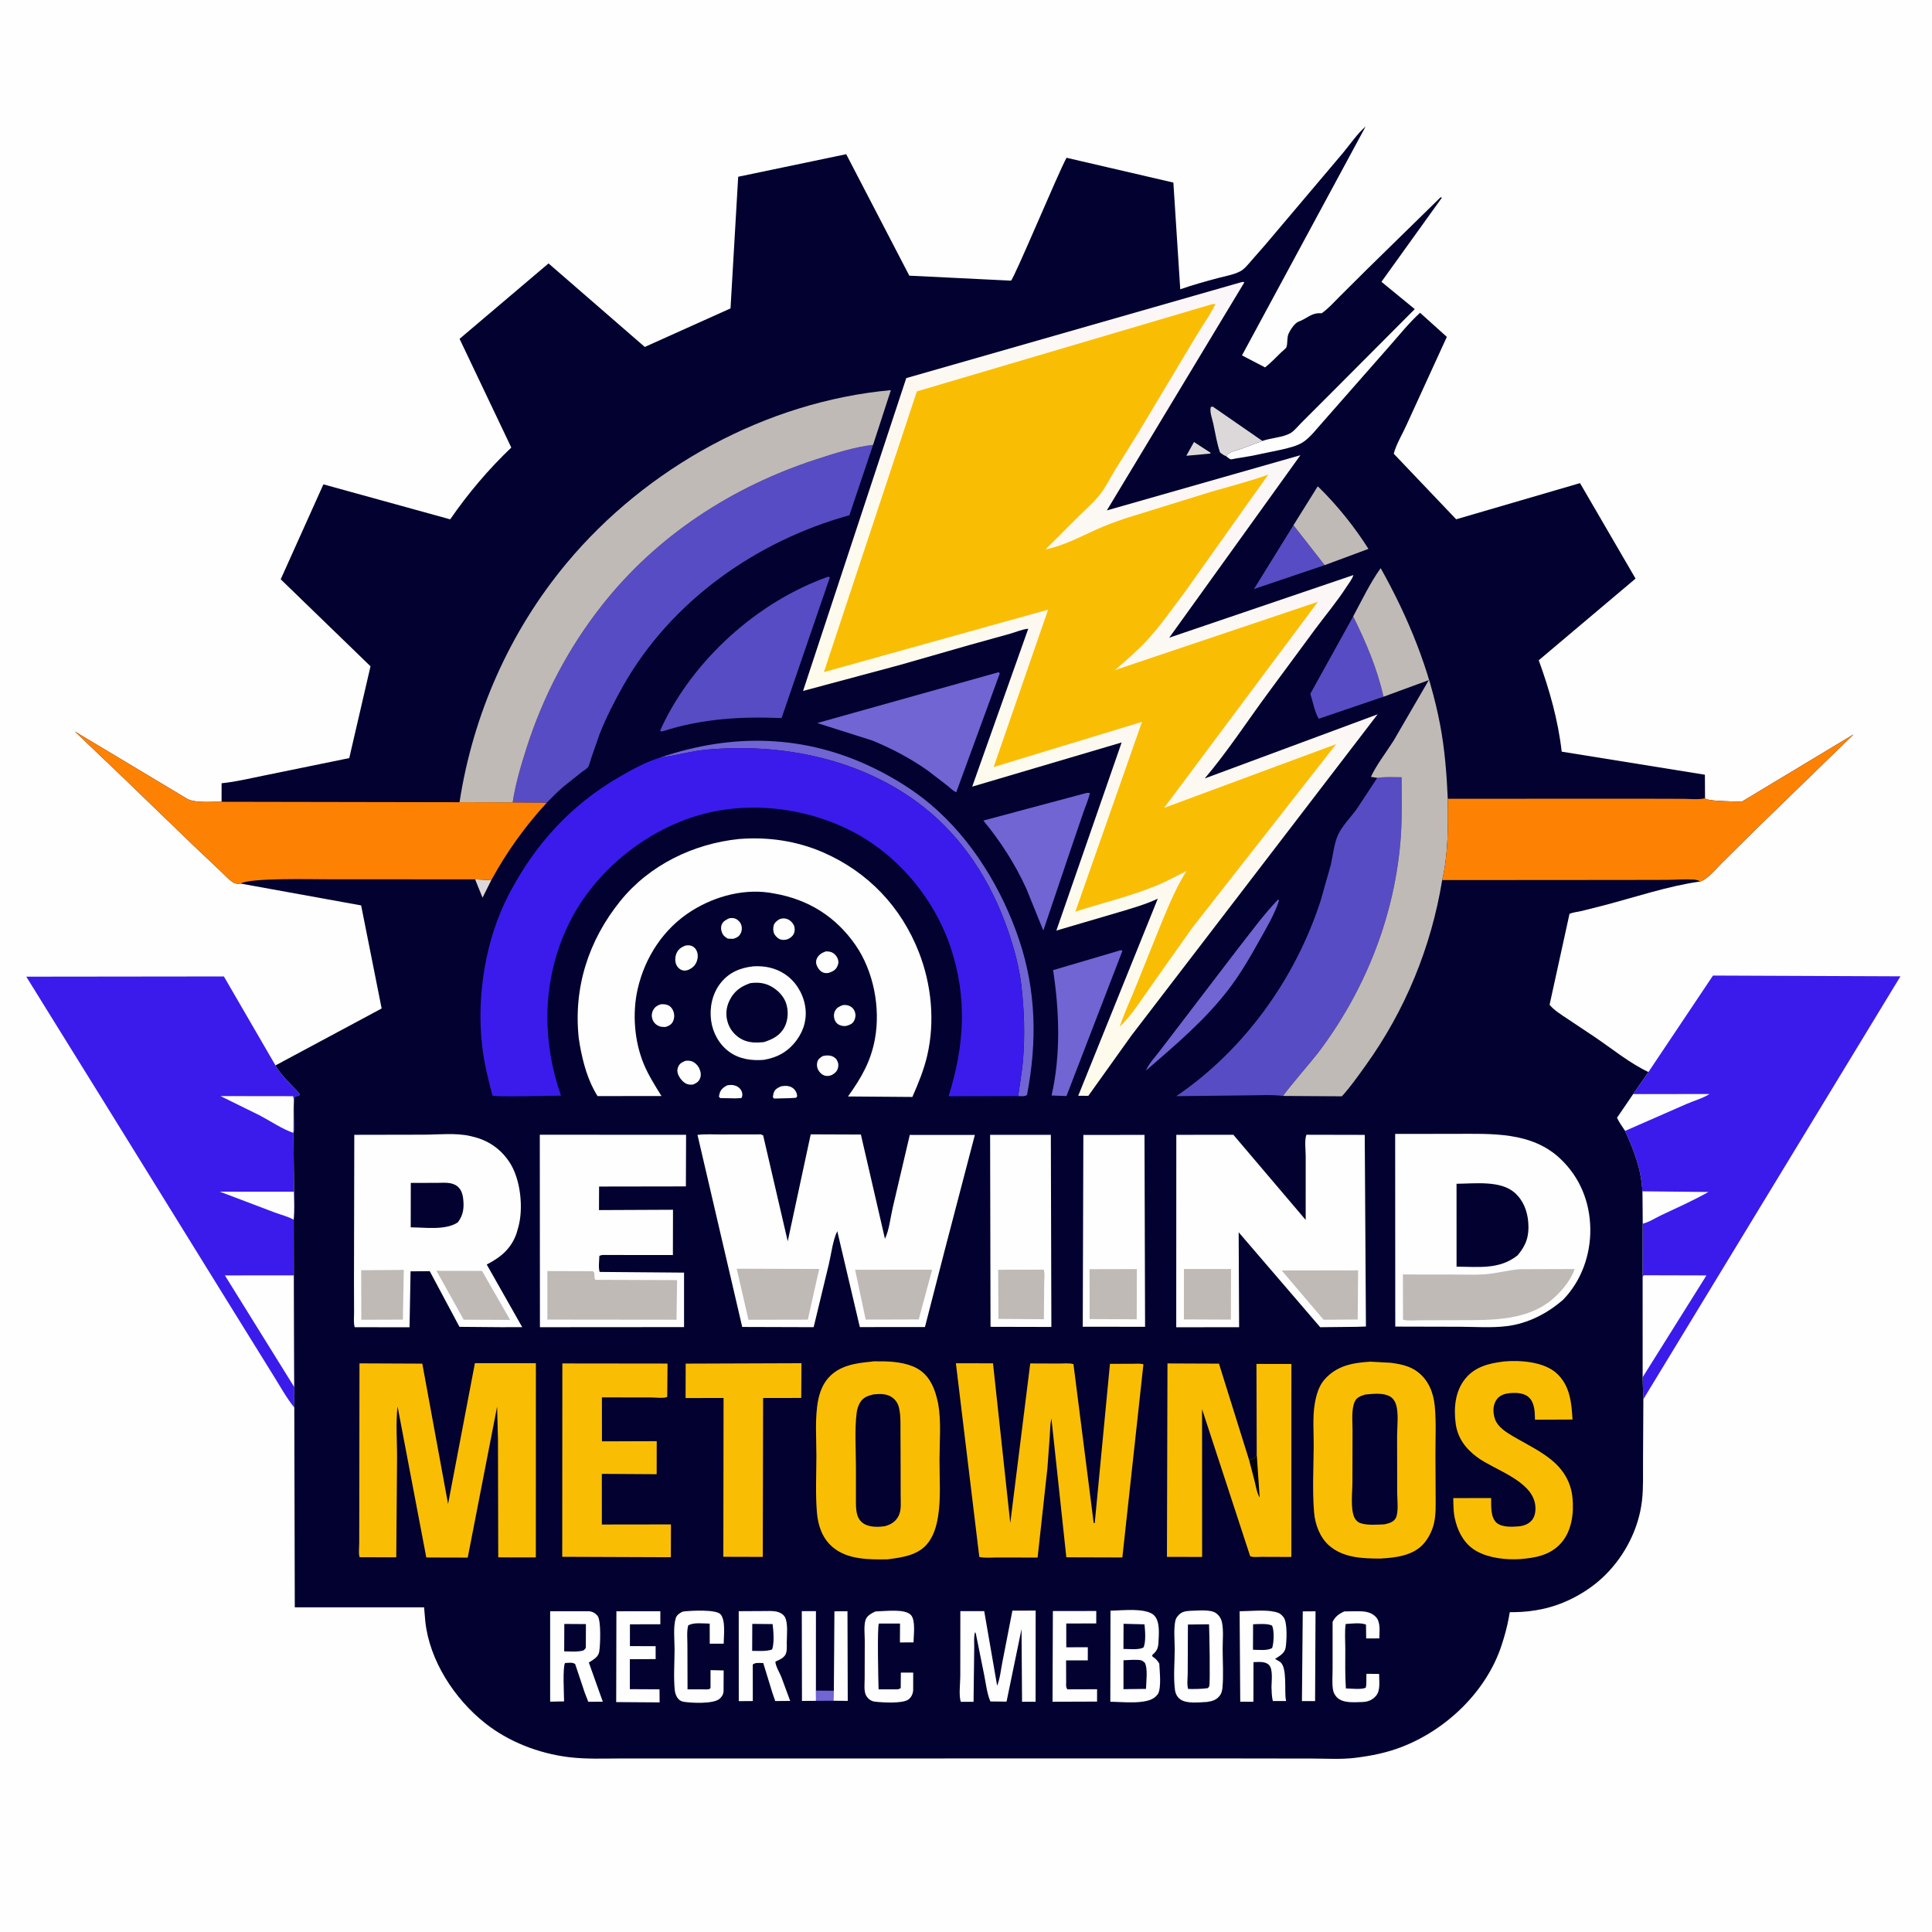
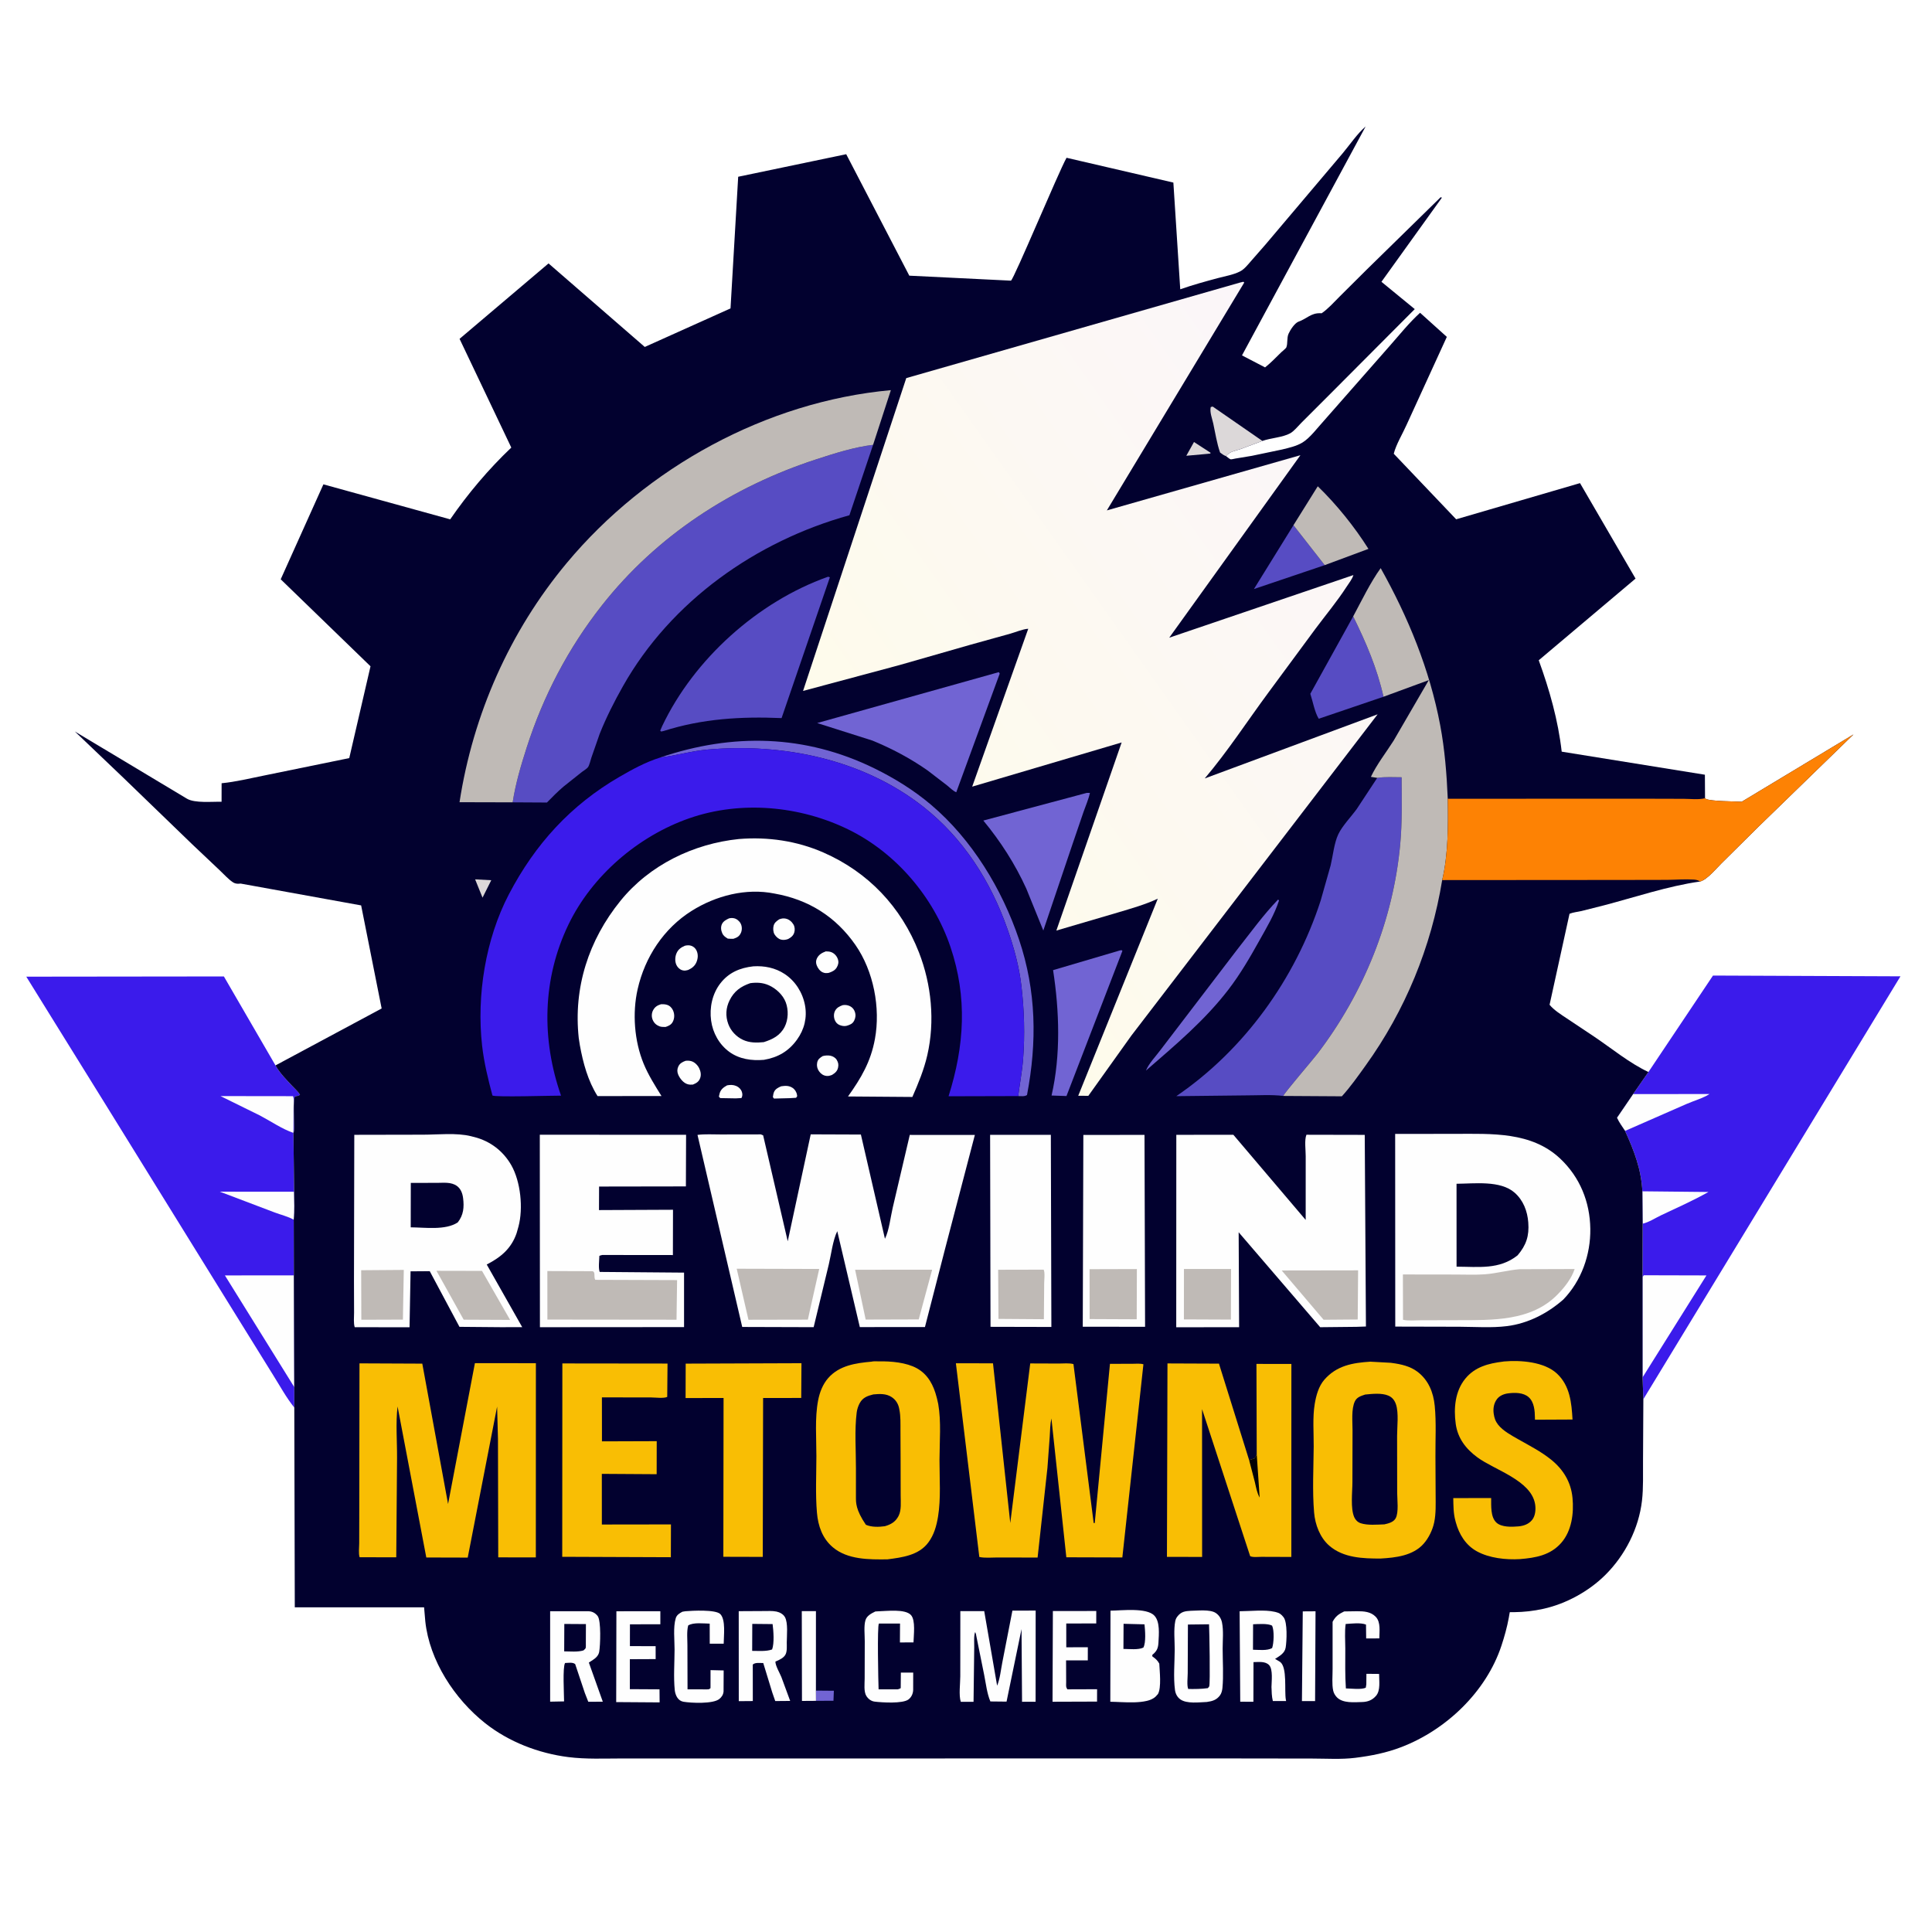
<svg xmlns="http://www.w3.org/2000/svg" version="1.1" style="display: block;" viewBox="0 0 2048 2048" width="1024" height="1024">
  <defs>
    <linearGradient id="Gradient1" gradientUnits="userSpaceOnUse" x1="937.866" y1="865.271" x2="1454.46" y2="499.22">
      <stop class="stop0" offset="0" stop-opacity="1" stop-color="rgb(254,251,235)" />
      <stop class="stop1" offset="1" stop-opacity="1" stop-color="rgb(251,246,249)" />
    </linearGradient>
  </defs>
-   <path transform="translate(0,0)" fill="rgb(254,254,254)" d="M -0 -0 L 2048 0 L 2048 2048 L -0 2048 L -0 -0 z" />
  <path transform="translate(0,0)" fill="rgb(59,27,235)" d="M 1747.41 1136.38 L 1815.84 1034.13 L 2014.56 1034.94 L 1742.03 1483.22 L 1741.18 1460.08 L 1741.16 1353.78 L 1741.29 1297.15 L 1740.98 1262.84 C 1739.82 1239.47 1732.23 1219.85 1722.63 1198.81 C 1719.67 1194.3 1716.23 1189.77 1714.05 1184.84 L 1731.14 1159.79 L 1747.41 1136.38 z" />
  <path transform="translate(0,0)" fill="rgb(254,254,254)" d="M 1740.98 1262.84 L 1811 1263.56 C 1794.78 1272.67 1778 1280.15 1761.19 1288.06 C 1755.05 1290.95 1747.88 1295.71 1741.29 1297.15 L 1740.98 1262.84 z" />
  <path transform="translate(0,0)" fill="rgb(254,254,254)" d="M 1731.14 1159.79 L 1812.17 1159.71 C 1805.4 1164.09 1795.52 1166.91 1787.94 1170.19 L 1722.63 1198.81 C 1719.67 1194.3 1716.23 1189.77 1714.05 1184.84 L 1731.14 1159.79 z" />
  <path transform="translate(0,0)" fill="rgb(254,254,254)" d="M 1741.16 1353.78 L 1742.5 1351.83 L 1808.9 1352 L 1741.18 1460.08 L 1741.16 1353.78 z" />
  <path transform="translate(0,0)" fill="rgb(59,27,235)" d="M 311.966 1492.07 C 303.579 1481.72 296.843 1469.27 289.741 1457.98 L 243.005 1382.62 L 110.576 1168.66 L 54.385 1078.11 L 27.869 1035.31 L 237.324 1035.07 L 292.031 1129.38 L 292.563 1130.33 C 297.118 1138.13 303.909 1144.89 310.075 1151.47 C 312.758 1154.33 316.01 1157.14 318.016 1160.5 C 314.527 1163.33 312.234 1160 311.756 1165.5 C 311.055 1173.57 311.712 1182.34 311.696 1190.48 C 311.69 1193.77 312.287 1197.88 311.05 1200.93 L 311.769 1263.29 C 311.795 1273.02 312.515 1283.31 311.365 1292.96 L 311.495 1351.95 L 311.943 1470.39 L 311.966 1492.07 z" />
  <path transform="translate(0,0)" fill="rgb(254,254,254)" d="M 311.365 1292.96 C 305.85 1289.68 297.271 1287.61 291.15 1285.26 L 233.035 1263.22 L 311.769 1263.29 C 311.795 1273.02 312.515 1283.31 311.365 1292.96 z" />
  <path transform="translate(0,0)" fill="rgb(254,254,254)" d="M 233.747 1161.89 L 310.675 1161.99 C 311.878 1165.49 311.217 1170.56 311.2 1174.34 L 311.05 1200.93 C 299.095 1196.86 286.837 1188.42 275.57 1182.5 L 233.747 1161.89 z" />
  <path transform="translate(0,0)" fill="rgb(254,254,254)" d="M 311.943 1470.39 L 238.402 1351.99 L 311.495 1351.95 L 311.943 1470.39 z" />
  <path transform="translate(0,0)" fill="rgb(2,1,47)" d="M 234.876 849.912 L 234.914 830.268 C 249.78 828.836 265.039 825.077 279.688 822.141 L 370.225 803.61 L 392.759 706.299 L 297.563 614.08 L 342.824 513.427 L 477.228 550.526 C 495.974 523.277 518.012 497.23 541.997 474.448 L 487.16 359.195 L 581.478 279.232 L 683.492 367.787 L 774.379 326.935 L 782.51 187.371 L 897.017 163.459 L 963.903 292.216 L 1071.64 297.509 C 1074.68 296.229 1122.21 182.115 1130.58 167.247 L 1243.82 193.535 L 1251.11 306.671 C 1264.11 302.078 1277.73 298.352 1291.04 294.781 C 1298.65 292.738 1307.52 291.306 1314.5 287.712 C 1319.08 285.357 1322.76 280.607 1326.11 276.773 L 1341.5 259.18 L 1423.24 162.544 C 1431.01 153.264 1438.56 141.935 1447.64 134.033 L 1316.56 376.727 L 1341.02 389.453 C 1347.18 384.646 1352.67 378.75 1358.28 373.323 C 1359.29 372.35 1363.15 369.321 1363.59 368.182 C 1365.25 363.851 1363.89 358.285 1365.96 353.691 C 1367.78 349.657 1372.45 342.359 1376.72 340.861 C 1385.26 337.869 1389.65 331.718 1399.59 332.013 L 1401 332.079 C 1408.12 327.162 1414.19 320.208 1420.31 314.112 L 1448.66 285.909 L 1527.11 209.087 L 1528.49 209.5 L 1464.39 298.719 L 1499.7 327.672 L 1406.94 420.748 L 1379.35 448.331 C 1375.91 451.745 1371.78 457.058 1367.59 459.353 C 1359.54 463.766 1347.2 464.186 1338.18 467.407 L 1315 476.053 C 1309.51 477.897 1303.21 478.607 1299.74 483.563 C 1300.96 484.411 1303.19 486.482 1304.5 486.885 C 1305.23 487.11 1308.74 486.221 1309.6 486.084 L 1327.12 483.179 L 1359.03 476.5 C 1366.15 474.769 1374.25 472.964 1380.59 469.144 C 1388.71 464.248 1396.85 453.124 1403.35 446.08 L 1473.06 366.771 C 1483.49 354.954 1493.68 342.133 1505.34 331.557 L 1533.7 357.114 L 1491.06 450.294 C 1486.91 459.64 1479.88 471.17 1477.44 480.981 L 1543.6 550.47 L 1674.88 512.128 L 1733.75 613.33 L 1631.13 699.912 C 1642.54 731.26 1651.68 763.541 1655.47 796.783 L 1807.26 821.238 L 1807.41 846.155 L 1808.22 846.805 C 1812.74 849.478 1839.42 849.47 1846.26 849.893 L 1964.8 778.505 L 1863.9 876.5 L 1824.53 915.505 C 1818.97 921.008 1809.63 932.474 1802.17 934.439 C 1767.95 939.282 1733.59 950.989 1700.18 959.721 L 1676.53 965.696 C 1672.38 966.67 1667.69 967.037 1663.76 968.639 L 1642.61 1065.1 C 1647.24 1070.8 1654.98 1075.6 1661.13 1079.71 L 1690.02 1098.96 C 1708.39 1111.34 1727.42 1127.03 1747.41 1136.38 L 1731.14 1159.79 L 1714.05 1184.84 C 1716.23 1189.77 1719.67 1194.3 1722.63 1198.81 C 1732.23 1219.85 1739.82 1239.47 1740.98 1262.84 L 1741.29 1297.15 L 1741.16 1353.78 L 1741.18 1460.08 L 1742.03 1483.22 L 1741.67 1548.82 C 1741.54 1562.62 1742.16 1577.15 1740.57 1590.82 C 1737.14 1620.34 1722.72 1648.58 1701.72 1669.49 C 1684.36 1686.78 1660.2 1700.05 1636.29 1705.36 C 1625.79 1707.69 1615.73 1708.85 1604.97 1708.97 C 1604.54 1708.97 1600.49 1708.94 1600.44 1708.98 C 1600.33 1709.08 1599.5 1714.35 1599.39 1714.92 C 1597.52 1724.99 1594.76 1734.96 1591.53 1744.68 C 1575.36 1793.37 1533.05 1833.71 1485.62 1851.94 C 1469.56 1858.11 1453.56 1861.25 1436.58 1863.37 C 1421.83 1865.21 1406.12 1864.17 1391.25 1864.14 L 1311.45 1864.03 L 1037.17 1864.03 L 743.648 1864.08 L 659.52 1864.05 C 640.521 1864.06 621.222 1864.98 602.347 1862.58 C 570.847 1858.56 539.348 1846.47 514.319 1826.67 C 481.874 1801 455.266 1760.42 450.833 1718.69 L 449.55 1703.81 L 312.487 1703.83 L 311.966 1492.07 L 311.943 1470.39 L 311.495 1351.95 L 311.365 1292.96 C 312.515 1283.31 311.795 1273.02 311.769 1263.29 L 311.05 1200.93 C 312.287 1197.88 311.69 1193.77 311.696 1190.48 C 311.712 1182.34 311.055 1173.57 311.756 1165.5 C 312.234 1160 314.527 1163.33 318.016 1160.5 C 316.01 1157.14 312.758 1154.33 310.075 1151.47 C 303.909 1144.89 297.118 1138.13 292.563 1130.33 L 292.031 1129.38 L 404.566 1069.03 L 382.821 959.768 L 255.124 936.631 L 252.586 936.812 C 250.46 936.783 248.686 936.427 246.88 935.233 C 241.981 931.993 237.223 926.604 232.914 922.565 L 203.779 895.01 L 130.467 824.178 L 79.315 775.38 L 198.24 846.684 C 206.645 851.585 224.635 849.652 234.876 849.912 z" />
  <path transform="translate(0,0)" fill="rgb(220,216,217)" d="M 503.648 932.152 L 520.762 933.055 L 511.506 951.548 L 503.648 932.152 z" />
  <path transform="translate(0,0)" fill="rgb(220,216,217)" d="M 1265.68 468.547 L 1283.24 479.947 L 1283 480.811 L 1274.45 481.617 L 1257.53 483.132 L 1265.68 468.547 z" />
  <path transform="translate(0,0)" fill="rgb(113,100,211)" d="M 864.907 1792.11 L 883.926 1792.27 L 883.509 1802.88 L 864.964 1802.96 L 864.907 1792.11 z" />
  <path transform="translate(0,0)" fill="rgb(254,254,254)" d="M 828.108 1151.5 C 832.45 1150.88 836.157 1150.64 840.011 1153.09 C 842.523 1154.69 844.361 1157.56 844.822 1160.5 C 845.149 1162.59 845.215 1161.69 843.886 1163.7 L 837.25 1164.1 L 820.5 1164.52 L 819.276 1163 C 819.535 1161.21 819.781 1159.21 820.5 1157.54 C 821.873 1154.36 825.099 1152.75 828.108 1151.5 z" />
  <path transform="translate(0,0)" fill="rgb(254,254,254)" d="M 770.764 1150.5 C 774.166 1149.88 777.234 1149.82 780.5 1151.21 C 783.249 1152.38 785.508 1154.65 786.439 1157.5 C 787.226 1159.91 787.099 1161.78 786 1163.97 L 780.003 1164.32 L 763.5 1164.03 L 762.054 1162.5 L 762.881 1158.88 C 764.165 1154.64 767.055 1152.56 770.764 1150.5 z" />
  <path transform="translate(0,0)" fill="rgb(254,254,254)" d="M 772.821 973.5 C 774.762 973.093 776.005 972.974 777.994 973.369 C 781.008 973.968 783.859 976.402 785.212 979.123 C 786.708 982.133 786.733 985.939 785.347 988.979 C 783.639 992.725 781.242 993.849 777.5 995.148 C 775.511 995.295 773.491 995.085 771.5 994.98 C 768.933 993.384 766.95 992.185 765.64 989.284 C 764.245 986.193 763.813 982.616 765.335 979.5 C 766.83 976.442 769.897 974.851 772.821 973.5 z" />
  <path transform="translate(0,0)" fill="rgb(254,254,254)" d="M 872.1 1119.5 C 874.658 1118.81 877.608 1118.58 880.229 1119.1 C 882.837 1119.62 885.575 1121.16 886.965 1123.5 C 888.633 1126.31 889.084 1128.6 888.375 1131.76 C 887.507 1135.63 885.145 1137.5 881.922 1139.5 C 879.806 1140.21 878.238 1140.81 875.95 1140.51 C 872.591 1140.08 870.128 1138.26 868.199 1135.58 C 866.292 1132.93 865.596 1129.75 866.214 1126.55 C 866.939 1122.79 869.103 1121.37 872.1 1119.5 z" />
  <path transform="translate(0,0)" fill="rgb(254,254,254)" d="M 893.342 1065.5 C 895.491 1065.19 897.432 1065.27 899.5 1065.97 C 902.75 1067.08 904.994 1069.27 906.145 1072.5 C 907.302 1075.75 907.011 1078.7 905.5 1081.82 C 903.814 1085.3 900.998 1086.35 897.5 1087.39 C 894.962 1088.06 892.209 1087.49 889.806 1086.5 C 887.523 1085.55 885.842 1083.61 884.933 1081.35 C 883.661 1078.18 883.64 1074.31 885.333 1071.28 C 887.122 1068.08 890.039 1066.67 893.342 1065.5 z" />
  <path transform="translate(0,0)" fill="rgb(254,254,254)" d="M 826.027 974.5 C 828.475 973.634 830.279 973.258 832.876 973.777 C 836.344 974.471 839.344 976.981 841.104 980 C 842.535 982.457 842.798 985.805 841.944 988.5 C 840.832 992.009 838.587 993.675 835.5 995.385 C 833.091 996.258 830.54 996.665 828 996.037 C 825.067 995.312 822.647 993.025 821.063 990.5 C 819.553 988.092 819.361 984.197 820.016 981.5 C 820.838 978.108 823.27 976.327 826.027 974.5 z" />
  <path transform="translate(0,0)" fill="rgb(254,254,254)" d="M 875.409 1008.5 C 877.457 1008.57 879.364 1008.57 881.301 1009.35 C 884.67 1010.72 887.153 1013.56 888.255 1017 C 889.242 1020.08 888.623 1022.72 887.004 1025.5 C 885.111 1028.75 881.903 1030.16 878.5 1031.28 C 876.114 1031.68 874.255 1031.71 872.039 1030.69 C 869.064 1029.33 866.779 1026.1 865.684 1023.1 C 864.791 1020.65 864.829 1018.31 865.95 1015.97 C 867.885 1011.93 871.376 1009.97 875.409 1008.5 z" />
  <path transform="translate(0,0)" fill="rgb(254,254,254)" d="M 700.767 1064.5 C 702.779 1064.4 705.087 1064.55 707.033 1065.15 C 710.006 1066.07 712.197 1068.28 713.443 1071.09 C 715.105 1074.85 715.143 1079.09 713.346 1082.81 C 711.678 1086.26 708.953 1087.49 705.5 1088.63 C 703.346 1088.62 700.875 1088.69 698.849 1087.86 C 695.507 1086.49 693.221 1084.32 691.831 1080.95 C 690.531 1077.8 690.666 1074.08 692.228 1071.06 C 694.182 1067.27 696.825 1065.72 700.767 1064.5 z" />
  <path transform="translate(0,0)" fill="rgb(254,254,254)" d="M 726.732 1124.5 C 728.904 1124.26 730.883 1124.29 733 1124.93 C 736.422 1125.96 739.535 1129.12 741.093 1132.26 C 742.732 1135.57 743.5 1139.3 742.186 1142.84 C 740.738 1146.74 738.184 1148.2 734.5 1149.7 C 732.506 1149.84 730.905 1149.88 728.954 1149.32 C 724.471 1148.03 720.744 1143.36 718.963 1139.23 C 717.722 1136.35 717.695 1133.59 718.979 1130.7 C 720.547 1127.18 723.291 1125.79 726.732 1124.5 z" />
  <path transform="translate(0,0)" fill="rgb(254,254,254)" d="M 726.076 1002.5 C 728.366 1001.97 730.829 1001.8 733.074 1002.68 C 735.486 1003.63 737.294 1005.32 738.379 1007.67 C 740.206 1011.62 739.957 1015.83 738.314 1019.81 C 736.574 1024.02 733.513 1026.36 729.5 1028.19 C 727.131 1028.8 725.651 1029.21 723.25 1028.5 C 720.506 1027.69 718.23 1025.49 717.021 1022.88 C 715.246 1019.05 715.533 1014.08 717.227 1010.28 C 719.042 1006.2 722.132 1004.21 726.076 1002.5 z" />
  <path transform="translate(0,0)" fill="rgb(254,254,254)" d="M 1380.99 1708.13 L 1394.52 1708.04 L 1394.05 1803.25 L 1380.11 1803.2 L 1380.99 1708.13 z" />
-   <path transform="translate(0,0)" fill="rgb(254,254,254)" d="M 883.926 1792.27 L 884.511 1708.08 L 898.359 1707.95 L 898.66 1803.02 L 883.509 1802.88 L 883.926 1792.27 z" />
  <path transform="translate(0,0)" fill="rgb(220,216,217)" d="M 1299.74 483.563 C 1297.11 482.575 1295.5 481.397 1293.33 479.689 C 1289.87 469.844 1288.3 459.042 1286.08 448.86 C 1284.88 443.362 1282.22 437.101 1283.42 431.5 L 1285.5 430.961 L 1338.18 467.407 L 1315 476.053 C 1309.51 477.897 1303.21 478.607 1299.74 483.563 z" />
  <path transform="translate(0,0)" fill="rgb(254,254,254)" d="M 864.964 1802.96 L 850.119 1803.06 L 849.932 1707.86 L 864.935 1707.87 L 864.907 1792.11 L 864.964 1802.96 z" />
  <path transform="translate(0,0)" fill="rgb(87,76,195)" d="M 1371.12 556.744 L 1404.22 599.078 L 1329.22 624.41 L 1371.12 556.744 z" />
  <path transform="translate(0,0)" fill="rgb(254,254,254)" d="M 1424.87 1708.18 L 1438.26 1707.97 C 1445.61 1707.95 1453.11 1708.31 1458.46 1714.02 C 1463.77 1719.68 1462.19 1729.48 1462.15 1736.78 L 1448.2 1736.8 L 1448.02 1722.12 C 1442.22 1719.86 1432.73 1721.09 1426.46 1721.5 C 1425.3 1729.84 1426.06 1739.03 1426.07 1747.46 C 1426.08 1761.55 1425.72 1775.74 1426.69 1789.8 C 1431.97 1789.87 1443.41 1791.33 1447.8 1788.97 L 1448.36 1785.5 L 1448.45 1774.31 L 1461.93 1774.43 C 1461.85 1781.84 1463.6 1791.89 1458.64 1797.65 C 1454.73 1802.2 1449.86 1804.07 1444 1804.22 C 1435.71 1804.44 1423.56 1805.73 1417.19 1799.24 C 1415.26 1797.27 1413.81 1794.79 1413.22 1792.08 C 1411.73 1785.22 1412.66 1776.17 1412.6 1769.08 L 1412.6 1719.19 C 1415.66 1713.38 1419.01 1711 1424.87 1708.18 z" />
  <path transform="translate(0,0)" fill="rgb(254,254,254)" d="M 1116.09 1707.78 L 1162.1 1707.72 L 1162.07 1720.9 L 1130.28 1721 L 1130.3 1746.2 L 1153.14 1746.13 L 1153.11 1760.06 L 1130.09 1760.1 L 1130.18 1783.25 C 1130.19 1786.33 1129.64 1788.24 1131.5 1790.76 L 1162.96 1790.65 L 1162.92 1803.76 L 1115.73 1803.92 L 1116.09 1707.78 z" />
  <path transform="translate(0,0)" fill="rgb(254,254,254)" d="M 653.412 1708.01 L 699.989 1707.98 L 699.99 1721.79 L 667.771 1721.84 L 667.725 1744.97 L 695.001 1744.99 L 695.019 1758.71 L 667.67 1758.83 L 667.665 1777.87 L 667.667 1790.58 L 699.108 1790.76 L 699.243 1804.61 L 653.2 1804.29 L 653.412 1708.01 z" />
  <path transform="translate(0,0)" fill="rgb(254,254,254)" d="M 927.896 1708.23 L 931.5 1708.02 C 940.057 1707.81 959.445 1705.33 965.611 1711.97 C 970.783 1717.55 968.483 1733.66 968.349 1741.02 L 953.955 1741.06 L 954.072 1721.01 L 931.678 1721.03 C 929.765 1723.98 931.02 1781.71 931.345 1790.78 L 951.5 1790.79 C 952.904 1790.55 953.579 1790.18 954.804 1789.5 L 954.943 1773.01 L 968.04 1773.02 L 968.001 1791.5 C 967.823 1795.4 966.192 1799.04 963.07 1801.46 C 956.987 1806.16 934.844 1804.75 927.128 1803.78 C 923.404 1803.31 920.431 1800.99 918.426 1797.88 C 915.454 1793.26 916.587 1784.72 916.58 1779.43 L 916.677 1739.73 C 916.709 1733.2 915.556 1723.49 917.449 1717.41 C 918.936 1712.63 923.758 1710.27 927.896 1708.23 z" />
  <path transform="translate(0,0)" fill="rgb(254,254,254)" d="M 723.36 1708.5 L 726.5 1707.98 C 733.913 1707.32 758.761 1706.06 763.561 1711 C 769.506 1717.11 767.167 1734.25 767.145 1742.36 L 752.355 1742.38 L 752.304 1721.11 C 745.858 1721.02 734.863 1719.56 729.5 1723.07 C 727.815 1729.52 728.711 1737.58 728.694 1744.25 L 728.817 1790.76 L 749.5 1790.81 C 751.585 1790.67 751.42 1790.95 753.169 1789.5 L 753.199 1770.4 L 767.118 1770.73 L 767.006 1793 C 766.689 1796.38 765.114 1798.89 762.5 1801.01 C 755.888 1806.37 732.901 1805.33 724.502 1803.93 C 721.785 1803.47 719.586 1801.92 718.031 1799.64 C 716.533 1797.45 715.551 1794.32 715.283 1791.7 C 713.867 1777.86 715.043 1762.49 715.071 1748.5 C 715.091 1738.42 713.466 1725.01 716.285 1715.5 C 717.373 1711.82 720.241 1710.17 723.36 1708.5 z" />
  <path transform="translate(0,0)" fill="rgb(113,100,211)" d="M 1354.89 953.5 L 1355.79 954.625 C 1351.19 969.128 1342.39 983.726 1335 997 C 1325.03 1014.91 1314.68 1032.73 1302.16 1049.02 C 1276.93 1081.86 1245.87 1107.81 1214.78 1134.84 C 1217.76 1127.21 1225.8 1119.07 1230.75 1112.25 L 1311.41 1006.66 C 1325.4 988.975 1339.23 969.683 1354.89 953.5 z" />
  <path transform="translate(0,0)" fill="rgb(191,186,182)" d="M 1371.12 556.744 L 1396.88 515.473 C 1416.69 534.612 1435.97 558.572 1450.61 581.84 L 1404.22 599.078 L 1371.12 556.744 z" />
  <path transform="translate(0,0)" fill="rgb(254,254,254)" d="M 1314.05 1708 C 1325.33 1707.94 1340.61 1706.11 1351.42 1708.62 L 1352.5 1708.89 C 1356.26 1709.77 1358.24 1711.25 1360.64 1714.34 C 1364.89 1719.82 1364.02 1739.39 1362.86 1746.5 C 1361.87 1752.54 1356.29 1755.49 1351.62 1758.5 L 1352.56 1759.04 L 1354 1759.9 L 1356.99 1761.71 C 1364.77 1767.51 1361.33 1792.23 1363.06 1801.74 L 1363.33 1803.17 L 1349.27 1803.19 C 1348.05 1798.19 1347.98 1793.37 1347.82 1788.25 C 1347.91 1782.28 1349.5 1769.73 1345.42 1765.19 C 1341.41 1760.75 1334.17 1761.87 1328.76 1761.92 L 1328.66 1803.95 L 1314.7 1803.88 L 1314.05 1708 z" />
  <path transform="translate(0,0)" fill="rgb(2,1,47)" d="M 1328.33 1721.8 C 1333.54 1721.6 1344.13 1720.71 1348.5 1723.3 C 1350.89 1728.43 1350.36 1741.79 1348.5 1747.02 C 1343.19 1750.04 1334.3 1748.86 1328.21 1748.78 L 1328.33 1721.8 z" />
  <path transform="translate(0,0)" fill="rgb(254,254,254)" d="M 783.084 1707.92 L 809.073 1707.78 C 813.57 1707.8 818.811 1707.41 823.186 1708.35 C 826.6 1709.08 830.271 1711.06 832.046 1714.18 C 835.553 1720.35 834.022 1733.95 834.004 1740.98 C 833.994 1744.8 834.481 1750.11 832.781 1753.62 C 831.003 1757.3 826.632 1759.32 823.129 1760.84 L 821.948 1761.34 C 821.948 1765.76 826.527 1773.4 828.322 1777.83 L 837.614 1803.05 L 821.793 1803.18 L 818.648 1794.14 L 809.085 1762.89 C 805.504 1762.96 800.59 1762.04 797.972 1764.5 L 798.009 1803.18 L 783.136 1803.3 L 783.084 1707.92 z" />
  <path transform="translate(0,0)" fill="rgb(2,1,47)" d="M 797.445 1721.39 L 818.987 1721.6 C 819.946 1728.77 820.926 1741.8 818.466 1748.5 C 812.197 1750.77 804.005 1749.96 797.338 1749.99 L 797.445 1721.39 z" />
  <path transform="translate(0,0)" fill="rgb(254,254,254)" d="M 583.179 1708 L 624 1708 C 628.003 1708.18 630.999 1709.89 633.484 1712.97 C 637.383 1717.82 636.374 1744.54 635.166 1751.05 C 634.445 1754.93 631.662 1757.5 628.504 1759.58 L 625.604 1761.48 L 624.208 1762.39 L 638.996 1803.88 L 623.599 1803.94 L 619.971 1794.67 L 609.716 1764 C 606.959 1761.81 602.52 1762.77 599 1762.85 C 596.257 1767.18 597.95 1796.39 597.949 1803.56 L 583.171 1803.84 L 583.179 1708 z" />
  <path transform="translate(0,0)" fill="rgb(2,1,47)" d="M 598.194 1721.45 L 621.099 1721.6 L 621.013 1741.66 C 620.978 1742.76 621.182 1746.13 620.815 1747 C 620.378 1748.04 619.286 1748.67 618.521 1749.5 C 612.394 1751.39 604.488 1750.55 598.061 1750.52 L 598.194 1721.45 z" />
  <path transform="translate(0,0)" fill="rgb(87,76,195)" d="M 1466.57 738.58 L 1397.93 761.902 C 1393.69 755.283 1391.54 743.081 1388.99 735.446 L 1434.42 653.414 C 1447.99 680.869 1459.87 708.55 1466.57 738.58 z" />
  <path transform="translate(0,0)" fill="rgb(254,254,254)" d="M 1262.21 1707.5 C 1269.36 1707.42 1282.48 1705.83 1288.56 1709.7 C 1292.15 1711.98 1294.49 1715.72 1295.35 1719.85 C 1297.15 1728.5 1296.05 1738.85 1296.06 1747.77 C 1296.08 1761.32 1297.1 1775.94 1295.83 1789.35 C 1295.58 1791.95 1294.82 1795.02 1293.25 1797.15 C 1289.56 1802.15 1285.03 1803.36 1279.19 1804.18 C 1271.14 1804.46 1257.95 1806.32 1251.13 1801.34 C 1247.89 1798.98 1246.07 1795.42 1245.54 1791.5 C 1243.7 1777.83 1245.21 1762.4 1245.24 1748.48 C 1245.26 1739.12 1244.03 1727.67 1245.82 1718.5 C 1246.26 1716.23 1247.11 1714.68 1248.58 1712.93 C 1252.46 1708.31 1256.45 1707.87 1262.21 1707.5 z" />
  <path transform="translate(0,0)" fill="rgb(2,1,47)" d="M 1259.24 1722.07 L 1281.63 1721.81 C 1282 1728.22 1283 1784.47 1281.85 1787.5 C 1281.55 1788.28 1280.85 1788.83 1280.35 1789.5 C 1273.51 1790.47 1266.47 1790.48 1259.57 1790.4 C 1257.96 1786.79 1259.05 1777.77 1259.03 1773.59 L 1259.24 1722.07 z" />
  <path transform="translate(0,0)" fill="rgb(254,254,254)" d="M 1177.17 1707.37 C 1189 1707.27 1215.41 1703.92 1223.64 1712.6 C 1229.83 1719.11 1228.46 1732.48 1228.02 1741 C 1227.73 1746.57 1226.6 1749.88 1222.32 1753.53 L 1221.5 1754.21 L 1221.5 1755.82 C 1224.81 1758.21 1226.92 1759.88 1228.89 1763.5 C 1229.25 1771.35 1231.31 1788.86 1227.5 1795.71 L 1225.01 1798.46 C 1215.88 1807.33 1189.56 1803.97 1176.98 1803.92 L 1177.17 1707.37 z" />
  <path transform="translate(0,0)" fill="rgb(2,1,47)" d="M 1191.03 1721.29 L 1213.22 1721.87 C 1213.86 1728.02 1214.96 1741.02 1212.03 1746.5 C 1206.57 1749.16 1197.05 1747.95 1190.89 1747.93 L 1191.03 1721.29 z" />
-   <path transform="translate(0,0)" fill="rgb(2,1,47)" d="M 1190.95 1759.94 C 1195.82 1759.82 1205.46 1758.85 1210 1760.06 C 1210.88 1760.29 1212.66 1761.92 1213.49 1762.5 C 1216.98 1768.74 1214.93 1782.95 1214.82 1790.3 L 1190.94 1790.59 L 1190.95 1759.94 z" />
  <path transform="translate(0,0)" fill="rgb(113,100,211)" d="M 699.771 803.025 C 776.502 776.898 853.553 778.563 926.842 814.479 C 948.181 824.936 968.748 837.68 986.913 853.053 C 1030.27 889.749 1062.19 942.451 1080.21 995.92 C 1098.58 1050.43 1099.4 1104.68 1088.68 1160.75 C 1086.07 1162.54 1082.51 1161.9 1079.35 1161.89 C 1080.99 1148.72 1083.52 1135.76 1084.54 1122.5 C 1086.52 1096.65 1085.72 1070.96 1082.75 1045.23 C 1080.36 1024.55 1074.87 1004.61 1068.01 985 C 1050.25 934.284 1021.18 888.528 978.564 855.08 C 914.504 804.803 830.169 787.554 750.224 794.557 C 733.025 796.064 716.699 800.961 699.771 803.025 z" />
  <path transform="translate(0,0)" fill="rgb(254,254,254)" d="M 1073.2 1707.33 L 1097.85 1707.28 L 1097.77 1803.94 L 1083.41 1803.96 L 1082.86 1726.9 L 1066.99 1803.79 L 1049.83 1803.61 C 1046.24 1795.12 1045.09 1784.65 1043.29 1775.61 L 1034.73 1733.19 C 1034.76 1732.34 1034.02 1730.83 1033.73 1730.01 C 1032.11 1733.6 1032.82 1742.14 1032.72 1746.29 L 1032 1803.98 L 1018.49 1804 C 1016.19 1797.23 1017.94 1784.27 1017.94 1776.9 L 1018 1707.87 L 1043.31 1707.84 L 1057 1786.91 C 1060.09 1779.38 1060.96 1769.94 1062.55 1761.95 L 1073.2 1707.33 z" />
  <path transform="translate(0,0)" fill="rgb(113,100,211)" d="M 1187.11 1007.5 L 1188.94 1007.19 L 1189.8 1008 L 1130.51 1161.84 L 1114.69 1161.3 C 1124.54 1118.44 1122.99 1071.57 1116.31 1028.38 L 1187.11 1007.5 z" />
  <path transform="translate(0,0)" fill="rgb(113,100,211)" d="M 1151.98 840.5 L 1155.36 840.5 C 1153.94 847.259 1150.91 853.988 1148.63 860.52 L 1136.74 895.306 L 1105.96 986.403 L 1087.95 942.038 C 1076.06 915.9 1060.63 891.909 1042.37 869.818 L 1151.98 840.5 z" />
  <path transform="translate(0,0)" fill="rgb(254,254,254)" d="M 798.537 1024.35 C 810.345 1023.61 821.833 1025.91 831.79 1032.49 C 843.155 1040 850.869 1052.3 853.328 1065.63 C 855.736 1078.68 852.672 1091.19 844.908 1102 C 836.008 1114.39 824.608 1120.97 809.714 1123.48 C 796.858 1124.58 783.637 1122.75 773 1114.95 C 762.348 1107.14 755.602 1094.95 753.813 1081.92 C 751.927 1068.18 755.036 1053.41 763.67 1042.32 C 772.581 1030.89 784.422 1025.93 798.537 1024.35 z" />
  <path transform="translate(0,0)" fill="rgb(2,1,47)" d="M 795.333 1042.19 C 802.24 1041.29 808.588 1041.56 815.039 1044.44 C 822.595 1047.81 829.972 1054.64 832.934 1062.5 C 835.961 1070.53 835.688 1080.81 831.753 1088.5 C 826.999 1097.79 819.025 1101.71 809.615 1104.71 C 802.047 1105.48 794.467 1105.51 787.458 1102.22 C 780.439 1098.93 774.674 1092.78 772 1085.5 C 768.896 1077.05 769.39 1068.45 773.38 1060.41 C 778.239 1050.61 785.244 1045.66 795.333 1042.19 z" />
  <path transform="translate(0,0)" fill="rgb(113,100,211)" d="M 1058.79 712.5 L 1059.75 714.031 L 1013.68 839.813 C 1010.32 838.521 1006.69 834.762 1003.8 832.45 L 983.273 816.698 C 965.021 803.885 945.292 793.452 924.689 785.002 L 866.232 766.459 L 1058.79 712.5 z" />
  <path transform="translate(0,0)" fill="rgb(249,190,4)" d="M 726.861 1445.5 L 849.583 1445.06 L 849.337 1481.9 L 808.926 1481.92 L 808.649 1607.15 L 808.564 1650.37 L 766.779 1650.26 L 767.008 1481.91 L 726.746 1482 L 726.861 1445.5 z" />
  <path transform="translate(0,0)" fill="rgb(87,76,195)" d="M 877.367 611.5 C 878.687 611.344 877.894 611.318 879.694 612 L 828.504 761.216 C 785.807 759.381 744.604 761.778 703.5 774.879 L 700.848 775.473 L 699.864 774.5 L 701.991 769.565 C 735.804 698.509 803.348 637.874 877.367 611.5 z" />
  <path transform="translate(0,0)" fill="rgb(254,254,254)" d="M 1049.56 1202.99 L 1113.94 1202.94 L 1114.5 1406.63 L 1049.99 1406.48 L 1049.56 1202.99 z" />
  <path transform="translate(0,0)" fill="rgb(191,186,182)" d="M 1058.09 1345.99 L 1106.36 1345.88 C 1107.88 1349.63 1106.9 1356.18 1106.87 1360.27 L 1106.57 1398.43 L 1058.42 1398.08 L 1058.09 1345.99 z" />
  <path transform="translate(0,0)" fill="rgb(254,254,254)" d="M 1148.4 1203.08 L 1213.22 1203.03 L 1213.83 1406.45 L 1147.77 1406.4 L 1148.4 1203.08 z" />
  <path transform="translate(0,0)" fill="rgb(191,186,182)" d="M 1155 1345.4 L 1205.13 1345.26 L 1204.97 1398.49 L 1155.07 1398.27 L 1155 1345.4 z" />
  <path transform="translate(0,0)" fill="rgb(249,190,4)" d="M 596.123 1445.3 L 707.614 1445.43 L 707.286 1480.78 C 703.653 1482.58 694.582 1481.36 690.057 1481.35 L 638.047 1481.27 L 638.101 1527.89 L 696.163 1527.7 L 696.085 1562.72 L 637.961 1562.36 L 637.985 1594.67 L 637.995 1616.05 L 711.236 1615.95 L 711.135 1650.72 L 595.991 1650.28 L 596.123 1445.3 z" />
  <path transform="translate(0,0)" fill="rgb(249,190,4)" d="M 1593.24 1443.37 L 1594.24 1443.2 C 1611.85 1441.65 1637.03 1443.5 1650.5 1456.11 C 1664.28 1469.01 1665.93 1487.14 1666.94 1504.76 L 1627.11 1504.95 L 1627.09 1503.02 C 1626.99 1495.6 1626.41 1486.38 1620.46 1481.07 C 1614.8 1476.02 1605.65 1476.1 1598.5 1477.05 C 1594.17 1477.62 1589.55 1479.51 1586.86 1483.09 C 1583.49 1487.57 1582.62 1493.09 1583.38 1498.51 C 1584 1503 1585.21 1506.61 1588.04 1510.21 C 1593.26 1516.84 1602.38 1521.69 1609.68 1525.83 C 1621.35 1532.44 1633.57 1538.72 1644.06 1547.14 C 1657.08 1557.58 1665.32 1570.99 1666.92 1587.75 C 1668.48 1604.05 1666.13 1622.76 1655.01 1635.47 C 1643.45 1648.68 1627.76 1651.37 1611.24 1652.72 C 1596.42 1653.61 1578.7 1651.71 1565.52 1644.45 C 1553.66 1637.91 1546.7 1626.48 1543.22 1613.71 L 1542.77 1612 C 1540.6 1604.12 1540.7 1596.16 1540.53 1588.05 L 1580.69 1587.97 C 1580.79 1595.96 1579.87 1608 1586.19 1613.96 C 1591.59 1619.06 1602.47 1618.66 1609.5 1618.04 C 1615.14 1617.54 1620.59 1615.66 1624.2 1611.07 C 1627.64 1606.69 1628.15 1599.83 1627.28 1594.52 C 1623.11 1569.14 1584.44 1558.39 1566.04 1544.82 C 1553.92 1535.89 1545.2 1524.62 1543.12 1509.28 C 1540.89 1492.87 1542.38 1474.86 1553.2 1461.53 C 1563.44 1448.92 1577.9 1445.25 1593.24 1443.37 z" />
  <path transform="translate(0,0)" fill="rgb(249,190,4)" d="M 1332.19 1541.69 L 1331.89 1445.8 L 1368.92 1445.84 L 1368.87 1650.43 L 1337.18 1650.32 C 1333.97 1650.31 1327.9 1651.06 1325.21 1649.57 L 1274.23 1493.72 L 1274.3 1650.42 L 1237.01 1650.34 L 1237.57 1445.3 L 1292.21 1445.52 L 1292.52 1446.71 L 1324.14 1547.82 L 1328.95 1546.27 L 1329.97 1545.97 L 1332.19 1541.69 z" />
  <path transform="translate(0,0)" fill="rgb(0,0,4)" d="M 1332.19 1541.69 L 1335.3 1587.5 C 1332.38 1582.38 1331.52 1576.61 1330.16 1570.93 L 1324.14 1547.82 L 1328.95 1546.27 L 1329.97 1545.97 L 1332.19 1541.69 z" />
  <path transform="translate(0,0)" fill="rgb(249,190,4)" d="M 1452.62 1443.43 L 1474.3 1444.62 L 1476 1444.86 C 1485.35 1446.13 1494.85 1448.27 1502.54 1454.08 C 1514.24 1462.92 1519.47 1476 1520.87 1490.2 C 1522.6 1507.71 1521.51 1526.34 1521.63 1543.99 L 1521.83 1584.99 C 1521.86 1594.44 1522.26 1604.36 1520.33 1613.68 C 1518.65 1621.76 1514.5 1630.37 1509.04 1636.5 C 1497.76 1649.15 1479.49 1651.2 1463.6 1652.11 C 1444.82 1652.18 1424.08 1651.48 1409.12 1638.53 C 1399.24 1629.98 1394.08 1616.15 1393 1603.34 C 1391.06 1580.34 1392.4 1556.42 1392.57 1533.35 C 1392.68 1518.86 1391.28 1502.45 1393.66 1488.25 C 1395.16 1479.28 1397.8 1469.5 1403.88 1462.52 C 1416.94 1447.54 1433.82 1444.62 1452.62 1443.43 z" />
  <path transform="translate(0,0)" fill="rgb(2,1,47)" d="M 1447.11 1478.28 C 1454.51 1477.53 1464.8 1476.41 1471.77 1479.44 C 1476.05 1481.3 1478.43 1484.57 1479.85 1488.89 C 1482.81 1497.93 1480.99 1512.49 1480.98 1522.09 L 1481.07 1582.47 C 1481.07 1589.48 1482.88 1603.27 1479.45 1609.44 C 1477.11 1613.66 1471.83 1614.89 1467.51 1615.88 C 1459.8 1616.13 1449.67 1617.11 1442.35 1614.67 C 1439.31 1613.66 1436.85 1611.25 1435.57 1608.33 C 1431.41 1598.91 1433.62 1581.59 1433.62 1571.08 L 1433.74 1516.19 C 1433.77 1507.07 1432.28 1493.69 1436.23 1485.46 C 1438.4 1480.95 1442.7 1479.8 1447.11 1478.28 z" />
  <path transform="translate(0,0)" fill="rgb(249,190,4)" d="M 923.748 1443.42 C 925.916 1442.79 929.441 1443.14 931.74 1443.1 C 944.455 1442.85 960.762 1444.23 971.985 1450.47 C 983.814 1457.05 989.651 1468.52 992.909 1481.2 L 993.354 1482.98 L 994.549 1488.23 C 997.849 1506.88 995.955 1528.41 995.906 1547.39 C 995.856 1566.84 997.52 1588.56 994.358 1607.69 C 992.713 1617.63 990.099 1627.04 983.97 1635.24 C 973.877 1648.75 956.203 1650.97 940.74 1652.98 C 921.331 1653.21 898.472 1653.41 882.791 1640.13 C 871.777 1630.8 867.192 1617.59 865.995 1603.51 C 864.326 1583.87 865.373 1563.49 865.409 1543.75 C 865.445 1524.58 863.625 1503.22 867.237 1484.46 C 868.891 1475.87 872.127 1467.44 877.947 1460.79 C 889.651 1447.42 907.094 1444.94 923.748 1443.42 z" />
-   <path transform="translate(0,0)" fill="rgb(2,1,47)" d="M 925.757 1478.14 C 932.416 1477.5 939.363 1477.13 945.179 1480.96 C 949.376 1483.73 951.998 1487.75 953.045 1492.62 L 953.318 1494 C 954.874 1501.47 954.488 1509.53 954.533 1517.14 L 954.678 1549.07 L 954.749 1585.36 C 954.749 1592.1 955.683 1600.71 952.575 1606.84 C 949.379 1613.14 944.53 1615.98 937.991 1617.85 C 931.507 1618.75 924.018 1618.97 917.872 1616.33 C 913.488 1614.44 910.304 1610.78 908.875 1606.25 C 906.989 1600.26 907.336 1592.93 907.325 1586.68 L 907.331 1556.12 C 907.36 1537.07 905.759 1516.09 908.127 1497.28 C 908.535 1494.03 909.719 1490.37 911.267 1487.5 C 914.53 1481.46 919.446 1479.71 925.757 1478.14 z" />
+   <path transform="translate(0,0)" fill="rgb(2,1,47)" d="M 925.757 1478.14 C 932.416 1477.5 939.363 1477.13 945.179 1480.96 C 949.376 1483.73 951.998 1487.75 953.045 1492.62 L 953.318 1494 C 954.874 1501.47 954.488 1509.53 954.533 1517.14 L 954.678 1549.07 L 954.749 1585.36 C 954.749 1592.1 955.683 1600.71 952.575 1606.84 C 949.379 1613.14 944.53 1615.98 937.991 1617.85 C 931.507 1618.75 924.018 1618.97 917.872 1616.33 C 906.989 1600.26 907.336 1592.93 907.325 1586.68 L 907.331 1556.12 C 907.36 1537.07 905.759 1516.09 908.127 1497.28 C 908.535 1494.03 909.719 1490.37 911.267 1487.5 C 914.53 1481.46 919.446 1479.71 925.757 1478.14 z" />
  <path transform="translate(0,0)" fill="rgb(87,76,195)" d="M 1459.94 824.577 C 1468.33 823.326 1477.29 823.924 1485.77 823.935 C 1485.91 847.514 1486.45 871.405 1484.3 894.902 C 1476.92 975.432 1445.49 1052.85 1396.5 1117.02 C 1391.69 1123.32 1360.77 1159.31 1360.33 1161.75 C 1347.77 1160.16 1333.62 1161.18 1320.89 1161.16 L 1246.91 1161.98 C 1319.06 1112.84 1373.09 1037.49 1399.92 954.795 L 1410.57 917.225 C 1412.97 907.039 1414.24 893.691 1418.66 884.346 C 1422.9 875.391 1432.31 865.728 1438.17 857.647 L 1459.94 824.577 z" />
  <path transform="translate(0,0)" fill="rgb(254,254,254)" d="M 572.208 1202.87 L 727.276 1202.91 L 727.078 1257.64 L 635.046 1257.79 L 634.963 1282.74 L 713.405 1282.39 L 713.303 1330.41 L 638.5 1330.33 C 637.385 1330.5 636.418 1330.87 635.356 1331.24 C 635.269 1335.85 634.147 1344.18 635.703 1348.29 L 725.124 1349.03 L 725.126 1406.78 L 572.349 1406.89 L 572.208 1202.87 z" />
  <path transform="translate(0,0)" fill="rgb(191,186,182)" d="M 580.219 1347.38 L 628 1347.53 C 631.606 1348.28 629.051 1353.66 631.019 1356.67 L 717.745 1356.96 L 717.151 1398.96 L 580.26 1398.81 L 580.219 1347.38 z" />
  <path transform="translate(0,0)" fill="rgb(249,190,4)" d="M 1013.28 1445.1 L 1052.62 1445.18 L 1070.93 1614.47 L 1092.09 1445.3 L 1122.52 1445.41 C 1127.25 1445.41 1133.42 1444.73 1137.9 1446 L 1159.35 1614.5 L 1160.47 1614.5 L 1176.6 1445.73 L 1200.57 1445.66 C 1204.25 1445.66 1208.56 1445.17 1212.07 1446.19 L 1210.27 1462.76 L 1189.73 1650.97 L 1130.36 1650.79 L 1114.54 1503.61 C 1113.14 1509.98 1113.15 1516.51 1112.75 1523 L 1110.34 1555.92 L 1099.9 1651.08 L 1057.39 1650.99 C 1051.29 1650.97 1044.03 1651.77 1038.11 1650.45 L 1013.28 1445.1 z" />
  <path transform="translate(0,0)" fill="rgb(191,186,182)" d="M 1434.42 653.414 C 1443.53 636.494 1452.42 617.841 1463.57 602.239 C 1492.84 654.483 1515.51 709.703 1526.66 768.704 C 1531.51 794.375 1533.57 820.654 1534.69 846.728 C 1535.16 874.439 1535.23 905.837 1528.77 932.935 C 1517.21 1003.87 1489.58 1071.23 1447.55 1129.59 C 1439.56 1140.69 1431.65 1152.01 1422.43 1162.13 L 1360.33 1161.75 C 1360.77 1159.31 1391.69 1123.32 1396.5 1117.02 C 1445.49 1052.85 1476.92 975.432 1484.3 894.902 C 1486.45 871.405 1485.91 847.514 1485.77 823.935 C 1477.29 823.924 1468.33 823.326 1459.94 824.577 L 1453.2 823.5 C 1459.39 810.326 1469.41 797.577 1477.26 785.184 L 1514.58 720.951 L 1466.57 738.58 C 1459.87 708.55 1447.99 680.869 1434.42 653.414 z" />
  <path transform="translate(0,0)" fill="rgb(253,130,4)" d="M 1807.41 846.155 L 1808.22 846.805 C 1812.74 849.478 1839.42 849.47 1846.26 849.893 L 1964.8 778.505 L 1863.9 876.5 L 1824.53 915.505 C 1818.97 921.008 1809.63 932.474 1802.17 934.439 C 1800.02 932.999 1798.1 932.575 1795.5 932.4 C 1786.26 931.779 1776.41 932.591 1767.13 932.7 L 1718.82 932.798 L 1528.77 932.935 C 1535.23 905.837 1535.16 874.439 1534.69 846.728 L 1738.87 846.655 L 1784.75 846.78 C 1791.85 846.815 1800.64 847.914 1807.41 846.155 z" />
  <path transform="translate(0,0)" fill="rgb(249,190,4)" d="M 381.069 1445.22 L 447.649 1445.51 L 474.973 1594.32 L 503.426 1445 L 568.066 1445.06 L 568.004 1650.93 L 528.153 1650.86 L 527.87 1525.25 L 526.958 1491.05 L 495.809 1651.12 L 451.898 1651 L 421.448 1490.94 C 419.337 1508.52 421.01 1527.74 420.891 1545.5 L 420.048 1650.82 L 381.204 1650.73 C 379.914 1646.88 380.776 1640.25 380.782 1636.09 L 380.85 1599.14 L 381.069 1445.22 z" />
-   <path transform="translate(0,0)" fill="rgb(253,130,4)" d="M 255.124 936.631 L 252.586 936.812 C 250.46 936.783 248.686 936.427 246.88 935.233 C 241.981 931.993 237.223 926.604 232.914 922.565 L 203.779 895.01 L 130.467 824.178 L 79.315 775.38 L 198.24 846.684 C 206.645 851.585 224.635 849.652 234.876 849.912 L 487.114 850.37 L 543.454 850.511 L 579.772 850.717 C 556.719 875.714 537.063 903.198 520.762 933.055 L 503.648 932.152 L 345.345 932.056 C 330.858 932.114 265.013 930.365 255.124 936.631 z" />
  <path transform="translate(0,0)" fill="rgb(254,254,254)" d="M 375.562 1202.95 L 448.448 1202.81 C 464.274 1202.8 483.963 1200.6 499.301 1204.43 L 501 1204.88 L 502.855 1205.33 C 519.564 1209.59 533.348 1220.07 541.926 1235.04 C 551.937 1252.51 554.805 1280.87 549.572 1300.35 L 549.1 1302 L 547.621 1307.21 C 542.003 1323.61 530.808 1332.77 515.963 1340.44 L 553.561 1406.82 L 531.25 1406.88 L 487.049 1406.5 L 455.548 1347.51 L 435.22 1347.66 L 434.139 1406.95 L 376.022 1406.9 C 374.606 1402.52 375.354 1396.15 375.331 1391.5 L 375.228 1357.69 L 375.562 1202.95 z" />
  <path transform="translate(0,0)" fill="rgb(191,186,182)" d="M 382.852 1346.5 L 428.032 1346.16 L 427.102 1398.85 L 383.021 1399 L 382.852 1346.5 z" />
  <path transform="translate(0,0)" fill="rgb(191,186,182)" d="M 462.692 1347.11 L 510.952 1347.21 L 540.731 1399.15 L 491.525 1398.93 L 462.692 1347.11 z" />
  <path transform="translate(0,0)" fill="rgb(2,1,47)" d="M 435.469 1253.92 L 463.29 1253.88 C 470.342 1253.87 478.371 1252.79 484.378 1257.19 C 488.524 1260.22 490.275 1265.06 490.897 1269.99 C 492.117 1279.65 491.41 1288 485.218 1295.81 C 472.254 1304.39 450.659 1301.11 435.376 1301.02 L 435.469 1253.92 z" />
  <path transform="translate(0,0)" fill="rgb(254,254,254)" d="M 1246.94 1202.95 L 1307.42 1202.92 L 1384.08 1293.18 L 1384.1 1225.6 C 1384.13 1219.32 1382.59 1208.31 1384.88 1202.88 L 1446.68 1203.01 L 1447.95 1406.15 L 1437.98 1406.5 L 1399.46 1406.9 L 1313.03 1306.25 L 1313.51 1406.91 L 1246.86 1406.93 L 1246.94 1202.95 z" />
  <path transform="translate(0,0)" fill="rgb(191,186,182)" d="M 1255.04 1345.19 L 1304.96 1345.18 L 1304.8 1398.83 L 1254.99 1398.62 L 1255.04 1345.19 z" />
  <path transform="translate(0,0)" fill="rgb(191,186,182)" d="M 1358.65 1346.75 L 1439.64 1346.62 L 1439.24 1398.72 L 1403.07 1399 L 1358.65 1346.75 z" />
  <path transform="translate(0,0)" fill="rgb(87,76,195)" d="M 543.454 850.511 C 546.501 830.769 552.17 811.547 558.269 792.556 C 575.86 737.775 602.358 687.099 637.927 641.873 C 696.362 567.569 776.4 515.73 865.932 486.68 C 885.121 480.454 905.412 473.957 925.504 471.555 L 900.411 546.174 C 801.549 573.603 711.373 637.105 660.392 727.338 C 651.114 743.76 642.686 760.389 635.681 777.922 L 626.905 803.098 C 626.037 805.728 624.84 811.028 623.322 813.224 C 622.204 814.84 618.487 817.032 616.861 818.315 L 597.556 833.659 C 591.269 838.999 585.512 844.803 579.772 850.717 L 543.454 850.511 z" />
  <path transform="translate(0,0)" fill="rgb(191,186,182)" d="M 487.114 850.37 C 501.461 757.329 540.32 669.336 600.681 596.921 C 685.367 495.321 812.315 425.662 944.364 413.564 L 925.504 471.555 C 905.412 473.957 885.121 480.454 865.932 486.68 C 776.4 515.73 696.362 567.569 637.927 641.873 C 602.358 687.099 575.86 737.775 558.269 792.556 C 552.17 811.547 546.501 830.769 543.454 850.511 L 487.114 850.37 z" />
  <path transform="translate(0,0)" fill="rgb(254,254,254)" d="M 1478.93 1201.99 L 1542.32 1201.94 C 1581.03 1201.91 1623.44 1199.45 1653.91 1228.21 C 1674.78 1247.92 1685.39 1274.05 1685.8 1302.55 C 1686.19 1330.01 1676.39 1357.69 1657.2 1377.53 C 1640.51 1392.22 1619.79 1402.93 1597.54 1405.73 C 1581.32 1407.77 1563.77 1406.49 1547.39 1406.41 L 1479.03 1406.25 L 1478.93 1201.99 z" />
  <path transform="translate(0,0)" fill="rgb(2,1,47)" d="M 1543.99 1254.84 C 1562.86 1254.72 1590.38 1251.04 1605.45 1264.19 C 1614.75 1272.31 1619.11 1283.77 1620.04 1295.86 C 1621.14 1310.09 1617.88 1319.9 1608.74 1330.68 C 1589.4 1346.13 1567.17 1342.77 1544.02 1342.72 L 1543.99 1254.84 z" />
  <path transform="translate(0,0)" fill="rgb(191,186,182)" d="M 1610.72 1345.41 L 1669.19 1345.23 C 1665.75 1355.48 1658.62 1364.49 1651.15 1372.14 C 1623.13 1400.87 1581.62 1399.36 1544.75 1399.44 L 1506.03 1399.54 C 1500.1 1399.54 1492.92 1400.34 1487.25 1399.02 L 1487.13 1350.98 L 1543.26 1351.06 C 1553.45 1351.05 1563.97 1351.56 1574.11 1350.8 C 1586.44 1349.89 1598.34 1346.44 1610.72 1345.41 z" />
  <path transform="translate(0,0)" fill="rgb(254,254,254)" d="M 783.174 889.406 C 813.845 886.887 844.667 891.339 872.887 903.713 C 920.316 924.509 955.278 961.341 974.084 1009.48 C 987.423 1043.62 991.238 1082.57 982.993 1118.5 C 979.446 1133.95 973.501 1148.36 967.151 1162.82 L 898.911 1162.3 C 912.903 1142.68 923.013 1125.53 927.453 1101.41 C 933.533 1068.38 926.03 1029.36 906.798 1001.69 C 885.859 971.575 856.894 953.508 820.969 947.207 C 790.806 941.1 758.83 949.467 733.188 965.56 C 703.548 984.162 683.634 1014.61 675.941 1048.49 C 670.176 1073.88 672.366 1103.53 682.34 1127.7 C 687.244 1139.58 694.428 1150.95 701.215 1161.84 L 633.426 1161.89 C 623.201 1145.76 618.043 1126.62 614.683 1108 L 613.508 1100.47 C 607.698 1046.88 623.937 996.618 657.714 954.906 C 688.506 916.882 735.099 894.377 783.174 889.406 z" />
  <path transform="translate(0,0)" fill="rgb(254,254,254)" d="M 806.528 1202.5 L 808.959 1203.5 L 835.028 1315.81 L 859.39 1202.46 L 912.579 1202.66 L 938.074 1313.13 C 942.516 1304.41 944.054 1289.71 946.347 1280.11 L 964.414 1203.05 L 1033.4 1203.06 L 1001.76 1324.05 L 980.488 1406.71 L 911.45 1406.77 L 887.539 1305.09 C 882.81 1314.76 881.149 1329.4 878.609 1340.11 L 862.508 1406.86 L 786.784 1406.63 L 739.375 1203.03 C 747.365 1202.01 755.863 1202.59 763.946 1202.57 L 806.528 1202.5 z" />
  <path transform="translate(0,0)" fill="rgb(191,186,182)" d="M 906.447 1345.99 L 988.109 1345.94 L 976.703 1388.18 L 973.908 1398.64 L 917.655 1398.81 L 906.447 1345.99 z" />
  <path transform="translate(0,0)" fill="rgb(191,186,182)" d="M 780.951 1344.91 L 868.398 1345.15 L 858.332 1389.92 L 856.394 1398.88 L 793.398 1399.01 L 780.951 1344.91 z" />
  <path transform="translate(0,0)" fill="rgb(59,27,235)" d="M 699.771 803.025 C 716.699 800.961 733.025 796.064 750.224 794.557 C 830.169 787.554 914.504 804.803 978.564 855.08 C 1021.18 888.528 1050.25 934.284 1068.01 985 C 1074.87 1004.61 1080.36 1024.55 1082.75 1045.23 C 1085.72 1070.96 1086.52 1096.65 1084.54 1122.5 C 1083.52 1135.76 1080.99 1148.72 1079.35 1161.89 L 1005.5 1162.08 C 1022.35 1108.73 1025.62 1057.34 1007.52 1003.77 C 989.68 950.958 949.8 904.006 899.485 879.377 C 847.867 854.111 785.261 848.364 730.653 867.405 C 676.554 886.268 627.548 928.241 602.572 980.102 C 574.848 1037.67 573.827 1101.64 594.723 1161.43 C 584.716 1161.36 525.01 1163.23 522.005 1161.28 C 517.378 1143.93 513.072 1126.37 511.056 1108.49 C 505.071 1055.42 514.634 995.474 539.456 947.977 C 567.18 894.925 604.952 853.401 656.868 823.355 C 670.77 815.309 684.398 807.874 699.771 803.025 z" />
  <path transform="translate(0,0)" fill="url(#Gradient1)" d="M 1314.55 299.5 L 1318 298.694 L 1318.96 299.5 L 1173.31 541.051 L 1378.51 482.521 L 1239.45 675.973 L 1434.66 609.596 C 1433.43 613.848 1429.82 618.311 1427.4 622.055 C 1417.37 637.551 1405.54 651.684 1394.51 666.457 L 1344.72 733.925 C 1322.23 764.342 1301.54 796.288 1277.07 825.184 L 1460.33 757.205 L 1199.19 1097.91 L 1153.68 1161.63 L 1142.97 1161.55 L 1227.31 952.629 C 1213.91 958.948 1199.22 963 1185.07 967.268 L 1119.78 986.438 L 1188.99 787.039 L 1030.56 833.875 L 1089.98 666.506 C 1083.97 666.926 1076.91 670.035 1071.04 671.692 L 1027.93 683.676 L 953.469 705.011 L 851.267 732.418 L 960.676 400.803 L 1314.55 299.5 z" />
-   <path transform="translate(0,0)" fill="rgb(249,190,4)" d="M 1284.69 322.5 C 1286.03 322.31 1287.16 322.299 1288.5 322.328 C 1282.08 335.062 1273.47 346.837 1266.26 359.154 L 1206.34 459.271 L 1181.38 499.294 C 1176.39 507.511 1171.8 516.905 1165.87 524.413 C 1159.5 532.489 1151.2 539.67 1143.85 546.89 L 1108.39 582.352 C 1127.55 578.442 1143.97 569.552 1161.61 561.577 C 1171.72 557.004 1182.1 553.164 1192.6 549.58 L 1284.44 521.113 C 1304.56 515.279 1324.77 510.263 1344.48 503.077 L 1322.68 533.622 L 1257.01 626.239 C 1243.69 643.843 1231.14 662.154 1216.2 678.462 C 1205.72 689.898 1193.53 700.163 1181.84 710.34 L 1397.04 637.946 L 1234.02 856.381 L 1416.39 788.8 L 1263.78 983.629 L 1218.51 1047.66 C 1208.65 1061.66 1199.16 1076.49 1186.9 1088.51 C 1192.16 1072.76 1199.45 1057.55 1205.52 1042.09 L 1232.06 976.182 C 1239.64 958.122 1247.19 940.053 1257.62 923.409 C 1246.29 929.047 1234.98 935.212 1223.21 939.886 C 1196.04 950.678 1167.76 957.468 1139.97 966.291 L 1210.56 765.224 L 1053.34 813.063 L 1111.04 646.258 L 873.375 712.453 L 971.913 414.888 L 1284.69 322.5 z" />
</svg>